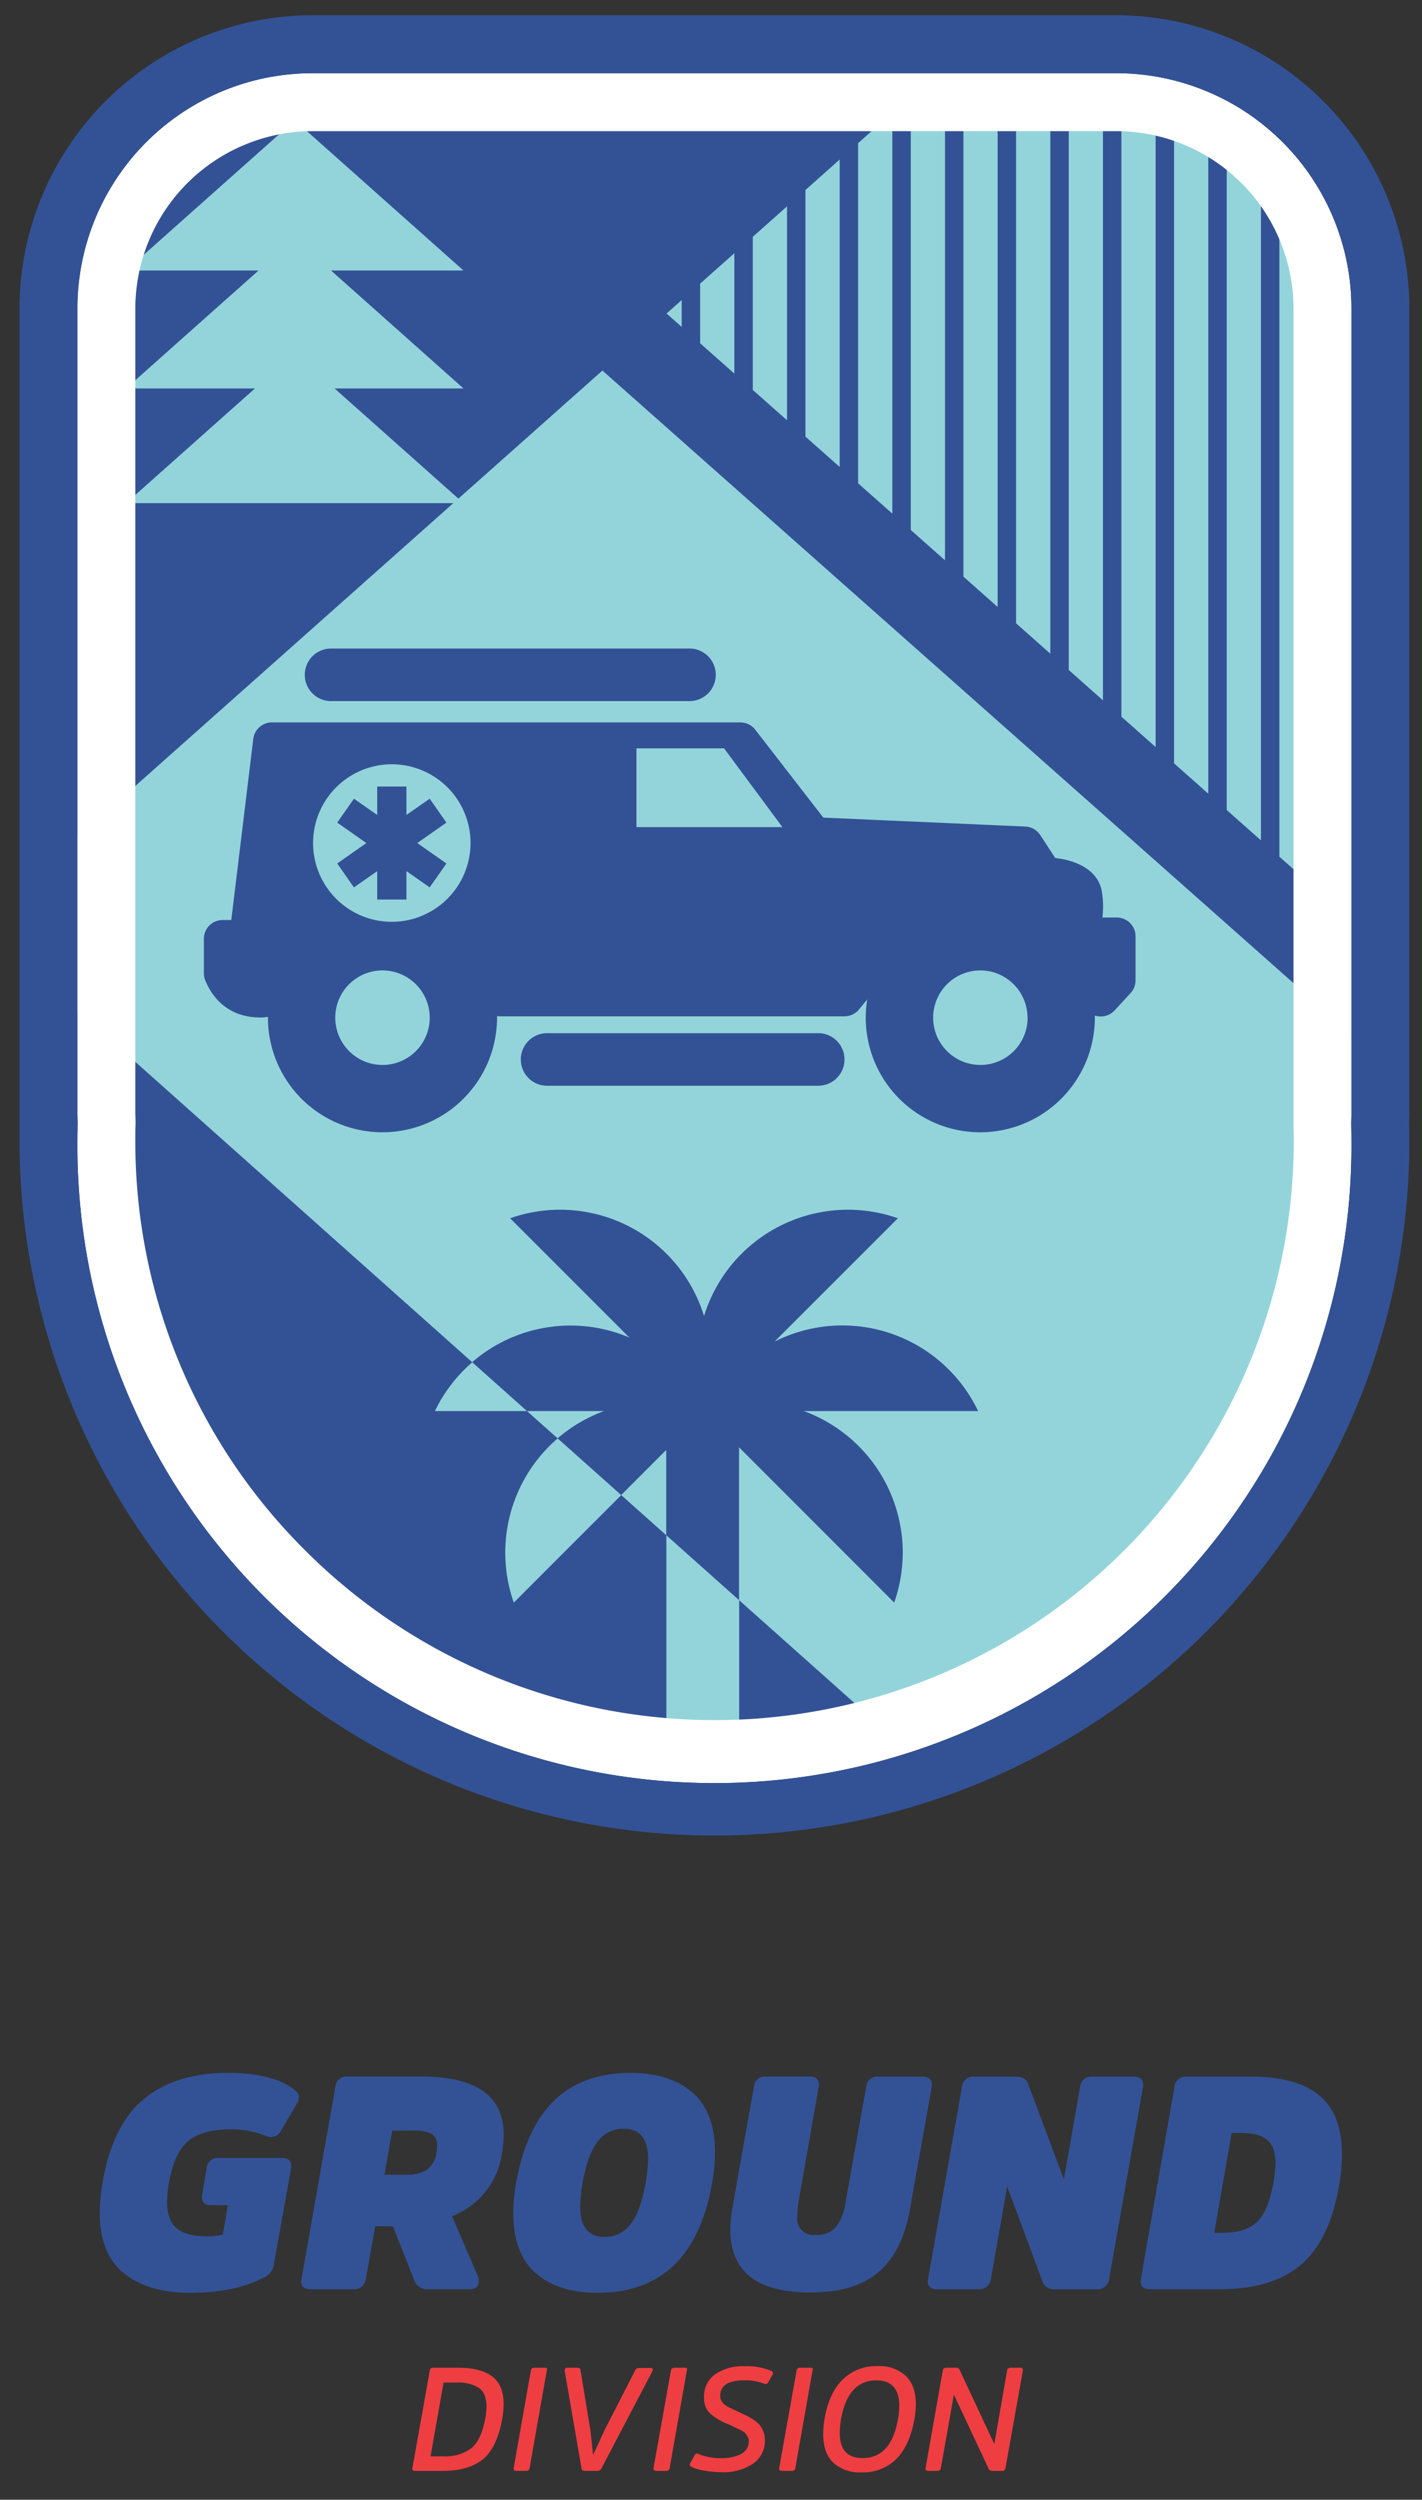
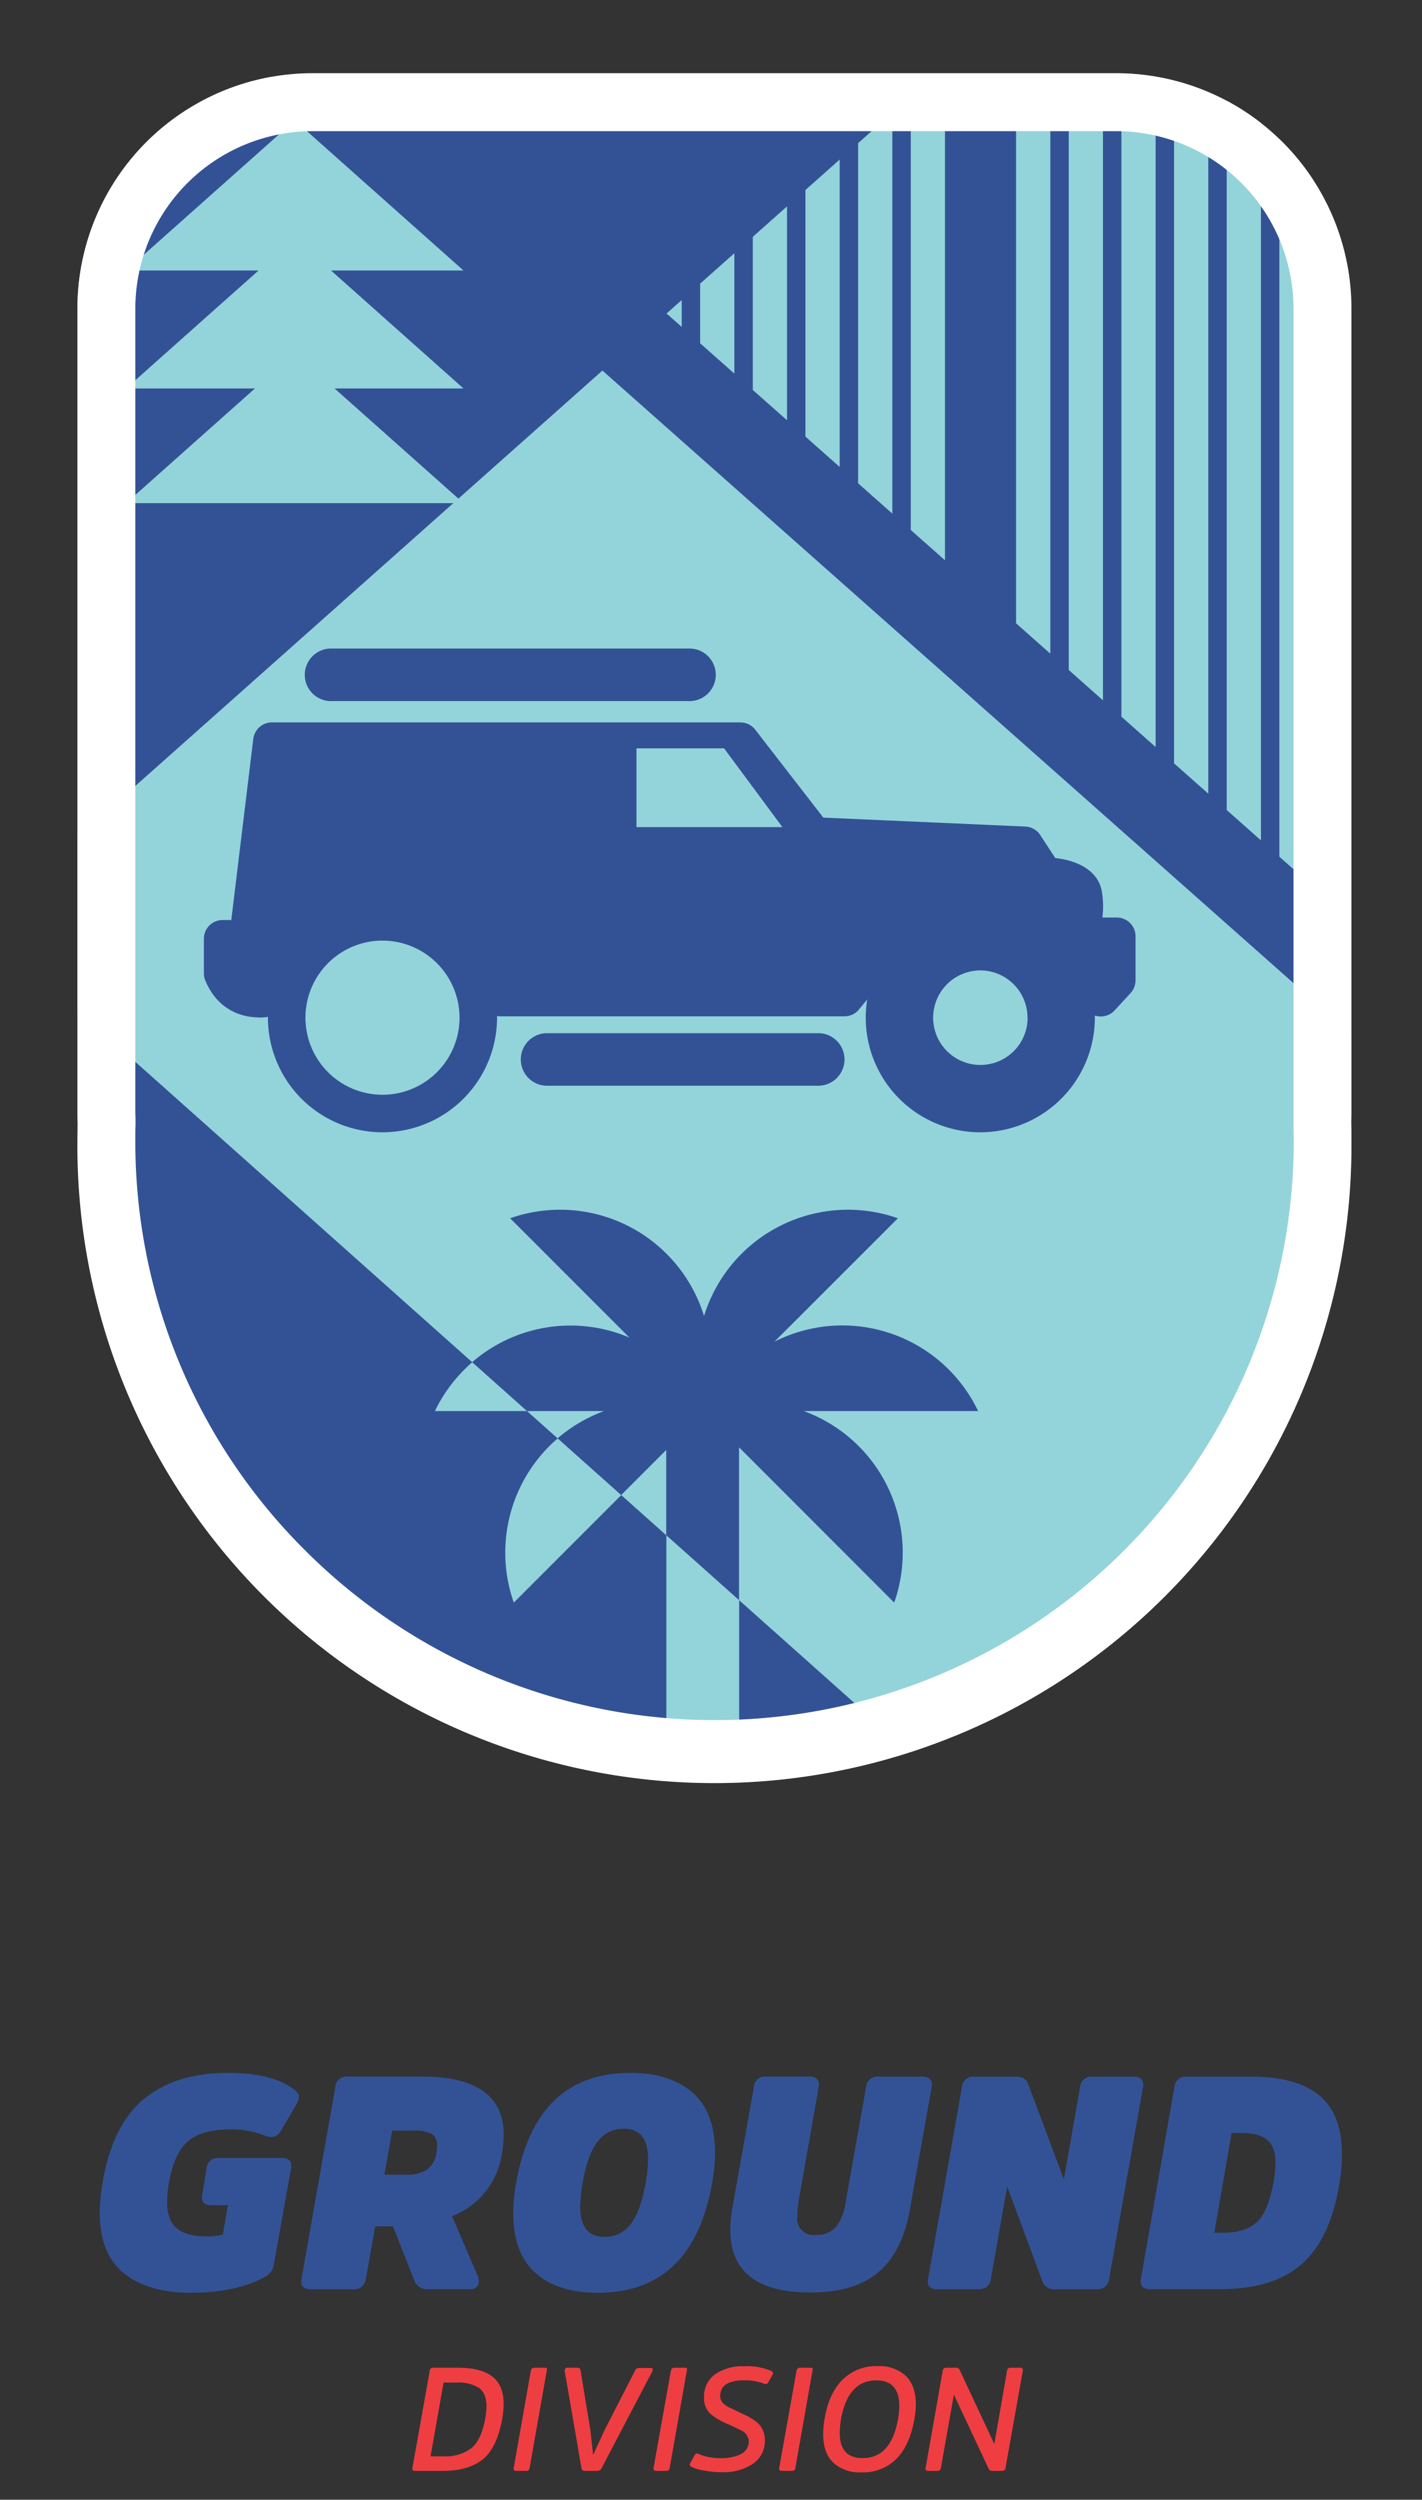
<svg xmlns="http://www.w3.org/2000/svg" id="Layer_1" data-name="Layer 1" viewBox="0 0 327.83 576">
  <rect x="0" y="0" width="327.83" height="576" fill="#333333" stroke="none" />
  <defs>
    <style>.cls-1{fill:none;}.cls-2,.cls-8{fill:#335296;}.cls-3{clip-path:url(#clip-path);}.cls-4{clip-path:url(#clip-path-2);}.cls-5,.cls-7{fill:#93d4da;}.cls-6{clip-path:url(#clip-path-3);}.cls-7,.cls-8{fill-rule:evenodd;}.cls-9{fill:#fff;}.cls-10{fill:#ef3e42;}</style>
    <clipPath id="clip-path">
      <rect class="cls-1" x="-349.45" y="-249.62" width="1920" height="1080" />
    </clipPath>
    <clipPath id="clip-path-2">
      <path class="cls-1" d="M97.73,22.68,302.81,204.37V41.56a54.37,54.37,0,0,0-21-18.88Z" />
    </clipPath>
    <clipPath id="clip-path-3">
      <path class="cls-1" d="M72.08,16.87A54.22,54.22,0,0,0,17.85,71.09V256.35c0,.79,0,1.57.06,2.36,0,1.36-.06,2.72-.06,4.09a146.86,146.86,0,0,0,293.71,0c0-1.37,0-2.73-.06-4.09,0-.79.06-1.57.06-2.36V71.09a54.22,54.22,0,0,0-54.23-54.22Z" />
    </clipPath>
  </defs>
  <title>Artboard 1</title>
  <path class="cls-2" d="M50.43,497.24H65c1.66,0,2.36.83,2.08,2.49l-4,22.35A3.79,3.79,0,0,1,61,524.71q-6.72,3.6-17.1,3.6-9.83,0-15.4-4.56T23,509.63a43.7,43.7,0,0,1,.69-6.93q2.3-13.21,9.62-19.14t19.25-5.91q10.17,0,15.22,3.8a2.72,2.72,0,0,1,1.11,1.42,3.27,3.27,0,0,1-.48,1.91L64.76,491q-1.19,2.07-3.67,1.1a21.75,21.75,0,0,0-7.82-1.45q-6.65,0-9.87,2.7T38.94,503a26.61,26.61,0,0,0-.42,4.36q0,4.29,2.25,6.13t7,1.83a12.68,12.68,0,0,0,3.6-.42l1.18-6.78H48.7c-1.66,0-2.35-.8-2.08-2.42l1-5.95A2.6,2.6,0,0,1,50.43,497.24Z" />
  <path class="cls-2" d="M80.05,478.48H97.12q19,0,19,13.43a25.74,25.74,0,0,1-.41,4.36,18.26,18.26,0,0,1-11.49,14.39l5.88,13.71a2.5,2.5,0,0,1,.07,2.21,1.85,1.85,0,0,1-1.8.9H98.78a3.13,3.13,0,0,1-3.26-2L90.6,513l-4.09,0-2.15,12c-.32,1.67-1.23,2.5-2.75,2.5H71.73c-1.79,0-2.53-.82-2.2-2.48l7.76-44A2.6,2.6,0,0,1,80.05,478.48Zm8.57,22.62h5a8.24,8.24,0,0,0,4.89-1.2,5.82,5.82,0,0,0,2.11-3.81,8,8,0,0,0,.14-1.65,3,3,0,0,0-1.25-2.75,8.28,8.28,0,0,0-4.08-.75h-5Z" />
  <path class="cls-2" d="M145.32,477.65q9.13,0,14.33,4.53t5.19,13.88a38.24,38.24,0,0,1-.69,7.06q-4.5,25.2-26.37,25.19-9.14,0-14.29-4.53T118.33,510a38.56,38.56,0,0,1,.69-7.13Q123.52,477.66,145.32,477.65Zm-5.95,37.79a7.31,7.31,0,0,0,6-2.91q2.31-2.91,3.49-9.55a36.78,36.78,0,0,0,.56-5.47q0-7-5.61-7a7.31,7.31,0,0,0-6,2.91q-2.31,2.91-3.49,9.55a36.78,36.78,0,0,0-.56,5.47Q133.76,515.44,139.37,515.44Z" />
  <path class="cls-2" d="M186.78,528.24q-18.4,0-18.41-14.46a28.37,28.37,0,0,1,.42-4.71l5-28.09a2.58,2.58,0,0,1,2.75-2.5h10c1.74,0,2.47.82,2.19,2.48l-4.69,26.65a20.8,20.8,0,0,0-.21,3,3.74,3.74,0,0,0,4.36,4.36,5.68,5.68,0,0,0,4.46-1.73,11.24,11.24,0,0,0,2.25-5.53L199.66,481a2.6,2.6,0,0,1,2.77-2.49h10.12q2.64,0,2.22,2.49l-5,28.1q-1.74,9.82-7.3,14.5T186.78,528.24Z" />
  <path class="cls-2" d="M263.49,481l-7.77,44a2.67,2.67,0,0,1-2.83,2.5h-9.62a2.79,2.79,0,0,1-2.84-1.52L232.2,503.8,228.46,525a2.67,2.67,0,0,1-2.82,2.5h-9.52c-1.75,0-2.46-.83-2.14-2.49l7.77-44a2.59,2.59,0,0,1,2.76-2.49h9.62c1.52,0,2.47.51,2.84,1.52l8.3,22.15L249,481a2.58,2.58,0,0,1,2.75-2.49h9.52C263,478.48,263.76,479.3,263.49,481Z" />
  <path class="cls-2" d="M281.09,527.48h-15.9c-1.75,0-2.46-.82-2.14-2.48l7.69-44a2.6,2.6,0,0,1,2.77-2.49h14.88q10.51,0,15.75,4.32t5.22,13.54a39.41,39.41,0,0,1-.55,6.64q-2.07,12.87-8.71,18.69T281.09,527.48Zm5-36h-2.15l-4,23h2.14q5.06,0,7.69-2.46c1.75-1.63,3-4.65,3.8-9a32.53,32.53,0,0,0,.49-4.5q0-3.87-1.91-5.43C290.88,492,288.86,491.49,286.08,491.49Z" />
  <g class="cls-3">
    <path class="cls-2" d="M311.56,71.09a54.22,54.22,0,0,0-54.23-54.22H72.08A54.22,54.22,0,0,0,17.85,71.09V256.35c0,.79,0,1.57.06,2.35,0,1.37-.06,2.73-.06,4.1a146.86,146.86,0,1,0,293.71,0c0-1.37,0-2.73-.06-4.1,0-.78.06-1.56.06-2.35Z" />
  </g>
  <g class="cls-4">
    <rect class="cls-5" x="149.27" y="22.74" width="7.89" height="181.09" />
    <rect class="cls-5" x="137.13" y="22.74" width="7.89" height="181.09" />
    <rect class="cls-5" x="161.41" y="22.74" width="7.89" height="181.09" />
    <rect class="cls-5" x="173.55" y="22.74" width="7.89" height="181.09" />
    <rect class="cls-5" x="185.69" y="22.74" width="7.89" height="181.09" />
    <rect class="cls-5" x="197.83" y="22.74" width="7.89" height="181.09" />
    <rect class="cls-5" x="209.97" y="22.74" width="7.89" height="181.09" />
-     <rect class="cls-5" x="222.11" y="22.74" width="7.89" height="181.09" />
    <rect class="cls-5" x="234.25" y="22.74" width="7.89" height="181.09" />
    <rect class="cls-5" x="246.39" y="22.74" width="7.89" height="181.09" />
    <rect class="cls-5" x="258.53" y="22.74" width="7.89" height="181.09" />
    <rect class="cls-5" x="270.67" y="22.74" width="7.89" height="181.09" />
    <rect class="cls-5" x="282.81" y="22.74" width="7.89" height="181.09" />
    <rect class="cls-5" x="294.95" y="22.74" width="7.89" height="181.09" />
  </g>
  <g class="cls-6">
    <polygon class="cls-5" points="55.73 11.72 -20.57 11.72 -20.57 437.43 70.76 437.43 536.25 437.43 55.73 11.72" />
    <polygon class="cls-2" points="-4.43 212.77 -218.86 22.58 209.28 22.81 -4.43 212.77" />
    <polygon class="cls-2" points="-233.2 417.83 -4.62 212.76 225.5 417.83 -25.03 417.83 -233.2 417.83" />
    <path class="cls-2" d="M203.94,234.5A22.09,22.09,0,1,0,226,212.41a22.09,22.09,0,0,0-22.09,22.09" />
    <path class="cls-2" d="M226,260.91a26.41,26.41,0,1,1,26.41-26.41A26.44,26.44,0,0,1,226,260.91m0-44.17a17.76,17.76,0,1,0,17.75,17.76A17.78,17.78,0,0,0,226,216.74" />
-     <path class="cls-2" d="M66.09,234.5a22.09,22.09,0,1,0,22.09-22.09A22.09,22.09,0,0,0,66.09,234.5" />
    <path class="cls-2" d="M88.18,260.91a26.41,26.41,0,1,1,26.41-26.41,26.44,26.44,0,0,1-26.41,26.41m0-44.17a17.76,17.76,0,1,0,17.76,17.76,17.78,17.78,0,0,0-17.76-17.76" />
    <path class="cls-2" d="M253.79,229.81l-13-22.08H212.87l-18.16,22.08H115.33l-13.54-22.08H75.33L62.09,229.81s-7.55,2.15-10.76-5.54v-8h5.84l5.54-45.54h108l16.92,21.85,48.62,2.15,4.62,7.08s8.3,0,8.92,4.31-.31,6.29-.31,6.29l1.23,3.25h6.77v10.15Z" />
    <path class="cls-2" d="M59.74,234.44c-4.17,0-9.6-1.79-12.41-8.5a4.33,4.33,0,0,1-.33-1.67v-8A4.32,4.32,0,0,1,51.32,212h2l5.07-41.74a4.33,4.33,0,0,1,4.3-3.8h108a4.34,4.34,0,0,1,3.42,1.67l15.7,20.27,46.61,2.06a4.32,4.32,0,0,1,3.43,2l3.43,5.25c4.94.54,10,2.81,10.77,7.89a20.94,20.94,0,0,1,.1,5.82h3.31a4.33,4.33,0,0,1,4.33,4.33v10.15a4.33,4.33,0,0,1-1.15,2.94l-3.69,4a4.34,4.34,0,0,1-6.91-.74l-11.75-20h-23.4l-16.86,20.51a4.33,4.33,0,0,1-3.34,1.58H115.33a4.3,4.3,0,0,1-3.69-2.07l-12.28-20H77.78l-12,20A4.32,4.32,0,0,1,63.28,234a13.26,13.26,0,0,1-3.54.47M55.65,223.3a4.37,4.37,0,0,0,3.81,2.5l12.15-20.3a4.35,4.35,0,0,1,3.72-2.1h26.46a4.33,4.33,0,0,1,3.69,2.07l12.27,20h74.92L209.52,205a4.33,4.33,0,0,1,3.34-1.58h23.88l-2.9-4.44-46.4-2.06a4.32,4.32,0,0,1-3.23-1.67l-15.62-20.17h-102l-5.07,41.73a4.33,4.33,0,0,1-4.3,3.81H55.65ZM253,220l.14.23V220Zm-7.64-13,.2.35,0-.25-.17-.1" />
    <path class="cls-2" d="M158.71,161.55H76.57a6.06,6.06,0,1,1,0-12.11h82.14a6.06,6.06,0,1,1,0,12.11" />
    <path class="cls-2" d="M188.88,250.18h-63a6.06,6.06,0,0,1,0-12.11h63a6.06,6.06,0,0,1,0,12.11" />
    <polygon class="cls-5" points="180.38 190.59 166.93 172.44 146.73 172.44 146.73 190.59 180.38 190.59" />
    <path class="cls-7" d="M99.07,234.5a10.89,10.89,0,1,1-10.89-10.89A10.9,10.9,0,0,1,99.07,234.5" />
    <path class="cls-7" d="M236.91,234.5A10.89,10.89,0,1,1,226,223.61a10.89,10.89,0,0,1,10.88,10.89" />
-     <path class="cls-7" d="M90.33,212.41a18.15,18.15,0,1,1,18.15-18.15,18.18,18.18,0,0,1-18.15,18.15" />
    <polygon class="cls-8" points="86.96 181.24 93.7 181.24 93.7 187.79 99.06 184.04 102.92 189.55 96.2 194.26 102.92 198.97 99.06 204.48 93.7 200.73 93.7 207.28 86.96 207.28 86.96 200.73 81.6 204.48 77.74 198.97 84.46 194.26 77.74 189.55 81.6 184.04 86.96 187.79 86.96 181.24" />
    <path class="cls-2" d="M185.35,325.15H225.5a34.68,34.68,0,0,0-46.95-16L207,280.72a34.71,34.71,0,0,0-44.69,22.53,34.71,34.71,0,0,0-44.7-22.53l27.49,27.49a34.66,34.66,0,0,0-44.85,16.94h39a34.74,34.74,0,0,0-20.83,44.13l35.17-35.17V403h16.79V333.5l35.77,35.78a34.72,34.72,0,0,0-20.83-44.13" />
    <path class="cls-5" d="M100.26,325.15H121.5L108.87,313.9a35,35,0,0,0-8.61,11.25" />
    <path class="cls-5" d="M126.66,333.21a34.73,34.73,0,0,0-8.21,36.07l24.77-24.77-14.65-13.06c-.65.56-1.29,1.14-1.91,1.76" />
    <polygon class="cls-5" points="153.62 402.97 170.41 402.97 170.41 368.74 153.62 353.77 153.62 402.97" />
  </g>
  <g class="cls-3">
    <polygon class="cls-7" points="87.4 72.2 76.31 62.33 106.85 62.33 87.4 45.03 67.96 27.73 48.51 45.03 29.07 62.33 59.61 62.33 48.51 72.2 29.07 89.51 58.78 89.51 48.51 98.64 29.07 115.94 67.96 115.94 106.85 115.94 87.4 98.64 77.13 89.51 106.85 89.51 87.4 72.2" />
    <path class="cls-9" d="M257.33,30.22a40.92,40.92,0,0,1,40.88,40.87V256.35c0,.47,0,1,0,1.78,0,.32,0,.63,0,.94,0,1.34.06,2.56.06,3.73A133.51,133.51,0,0,1,70.3,357.2a132.6,132.6,0,0,1-39.1-94.4c0-1.17,0-2.39.05-3.73,0-.31,0-.63,0-.94,0-.54-.05-1.18-.05-1.78V71.09A40.92,40.92,0,0,1,72.08,30.22H257.33m0-13.35H72.08A54.22,54.22,0,0,0,17.85,71.09V256.35c0,.79,0,1.57.06,2.35,0,1.37-.06,2.73-.06,4.1a146.86,146.86,0,1,0,293.71,0c0-1.37,0-2.73-.06-4.1,0-.78.06-1.56.06-2.35V71.09a54.22,54.22,0,0,0-54.23-54.22" />
-     <path class="cls-2" d="M257.33,16.87a54.22,54.22,0,0,1,54.23,54.22V256.35c0,.79,0,1.57-.06,2.35,0,1.37.06,2.73.06,4.1a146.86,146.86,0,1,1-293.71,0c0-1.37,0-2.73.06-4.1,0-.78-.06-1.56-.06-2.35V71.09A54.22,54.22,0,0,1,72.08,16.87H257.33m0-13.36H72.08A67.65,67.65,0,0,0,4.5,71.09V256.35c0,.89,0,1.75,0,2.45,0,1.41,0,2.72,0,4a160.24,160.24,0,0,0,307.81,62.36,159.13,159.13,0,0,0,12.6-62.36c0-1.28,0-2.59-.06-4,0-.7.06-1.56.06-2.45V71.09A67.66,67.66,0,0,0,257.33,3.51" />
  </g>
  <path class="cls-10" d="M102.14,569.35H95.69c-.5,0-.7-.22-.61-.67l4-22.41a.71.71,0,0,1,.78-.68h5.84c3.41,0,6,.66,7.76,2s2.65,3.44,2.65,6.39a19.56,19.56,0,0,1-.3,3.21q-1.16,6.69-4.43,9.45C109.15,568.44,106.08,569.35,102.14,569.35ZM105.26,549h-3l-3,17h3a9.83,9.83,0,0,0,6.42-1.89c1.53-1.26,2.61-3.57,3.21-6.93a15.7,15.7,0,0,0,.27-2.63c0-2-.57-3.49-1.73-4.31A9,9,0,0,0,105.26,549Z" />
  <path class="cls-10" d="M118.43,568.68l3.95-22.41a.74.74,0,0,1,.78-.68h2.37c.47,0,.66.13.57.4l-4,22.68a.69.69,0,0,1-.76.68H119C118.56,569.35,118.36,569.13,118.43,568.68Z" />
  <path class="cls-10" d="M137.67,569.35h-2.9c-.42,0-.66-.23-.73-.71l-3.85-22.3c0-.5.16-.75.62-.75h2.39c.39,0,.61.23.65.67L136.11,560l.61,5.58h.07l2.6-5.64,7-13.66a1,1,0,0,1,.91-.64H150a.5.5,0,0,1,.46.22.55.55,0,0,1-.06.53l-11.69,22.3A1.12,1.12,0,0,1,137.67,569.35Z" />
  <path class="cls-10" d="M150.67,568.68l4-22.41a.74.74,0,0,1,.77-.68h2.37c.48,0,.67.13.58.4l-4,22.68a.71.71,0,0,1-.77.68h-2.3C150.81,569.35,150.61,569.13,150.67,568.68Z" />
  <path class="cls-10" d="M176.33,562.09a6.38,6.38,0,0,1-2.81,5.67,12.23,12.23,0,0,1-7,1.9,23.13,23.13,0,0,1-4.12-.36,10.16,10.16,0,0,1-2.94-.86c-.41-.2-.53-.46-.37-.78l1-1.82c.2-.45.5-.59.88-.41a13.39,13.39,0,0,0,5.44,1,11.58,11.58,0,0,0,2.05-.18,10.35,10.35,0,0,0,2-.6,3.63,3.63,0,0,0,1.58-1.22,3.23,3.23,0,0,0,.59-1.93,2.1,2.1,0,0,0-.29-1.07,4.69,4.69,0,0,0-.58-.82,4.26,4.26,0,0,0-1.12-.71l-1.19-.56-1.42-.68a14.56,14.56,0,0,1-4.23-2.45,4.64,4.64,0,0,1-1.48-3.64,6.28,6.28,0,0,1,2.57-5.5,11.32,11.32,0,0,1,6.72-1.83,14.48,14.48,0,0,1,6.19,1.08.57.57,0,0,1,.34.81l-1,1.76a.7.7,0,0,1-1,.37,11.78,11.78,0,0,0-4.6-.77c-3.67,0-5.51,1.21-5.51,3.65a2.62,2.62,0,0,0,.07.57,2.14,2.14,0,0,0,.22.52c.1.17.2.31.29.44a1.74,1.74,0,0,0,.46.4l.49.36a3.2,3.2,0,0,0,.61.34l.64.3.73.35.75.36,1.81.85a13,13,0,0,1,1.61.94,6.75,6.75,0,0,1,1.4,1.19,4.9,4.9,0,0,1,.84,1.45A5,5,0,0,1,176.33,562.09Z" />
  <path class="cls-10" d="M179.64,568.68l4-22.41a.74.74,0,0,1,.78-.68h2.37c.47,0,.66.13.57.4l-4,22.68a.69.69,0,0,1-.76.68h-2.31C179.77,569.35,179.57,569.13,179.64,568.68Z" />
  <path class="cls-10" d="M202.32,545.22a8.92,8.92,0,0,1,6.52,2.26c1.54,1.51,2.3,3.7,2.3,6.56a21,21,0,0,1-.34,3.45q-1.08,6-4.15,9.11a10.87,10.87,0,0,1-8.05,3.09,8.93,8.93,0,0,1-6.52-2.25c-1.53-1.49-2.3-3.69-2.3-6.57a21,21,0,0,1,.3-3.41q1-6,4.18-9.13A10.94,10.94,0,0,1,202.32,545.22Zm-3.45,21.19q6.56,0,8.15-8.95a17.84,17.84,0,0,0,.3-3.08q0-5.88-5.3-5.88-6.53,0-8.15,9a21.65,21.65,0,0,0-.27,3.11Q193.6,566.41,198.87,566.41Z" />
  <path class="cls-10" d="M235.81,546.24l-4,22.44a.71.71,0,0,1-.78.67h-2.28a.84.84,0,0,1-.84-.51l-8-17.06-3,16.9a.71.71,0,0,1-.74.67H214c-.5,0-.7-.22-.61-.67l3.95-22.41a.74.74,0,0,1,.82-.68h2.23q.67,0,.84.48l8,17.1,2.94-16.9a.72.72,0,0,1,.79-.68h2.28A.54.54,0,0,1,235.81,546.24Z" />
</svg>